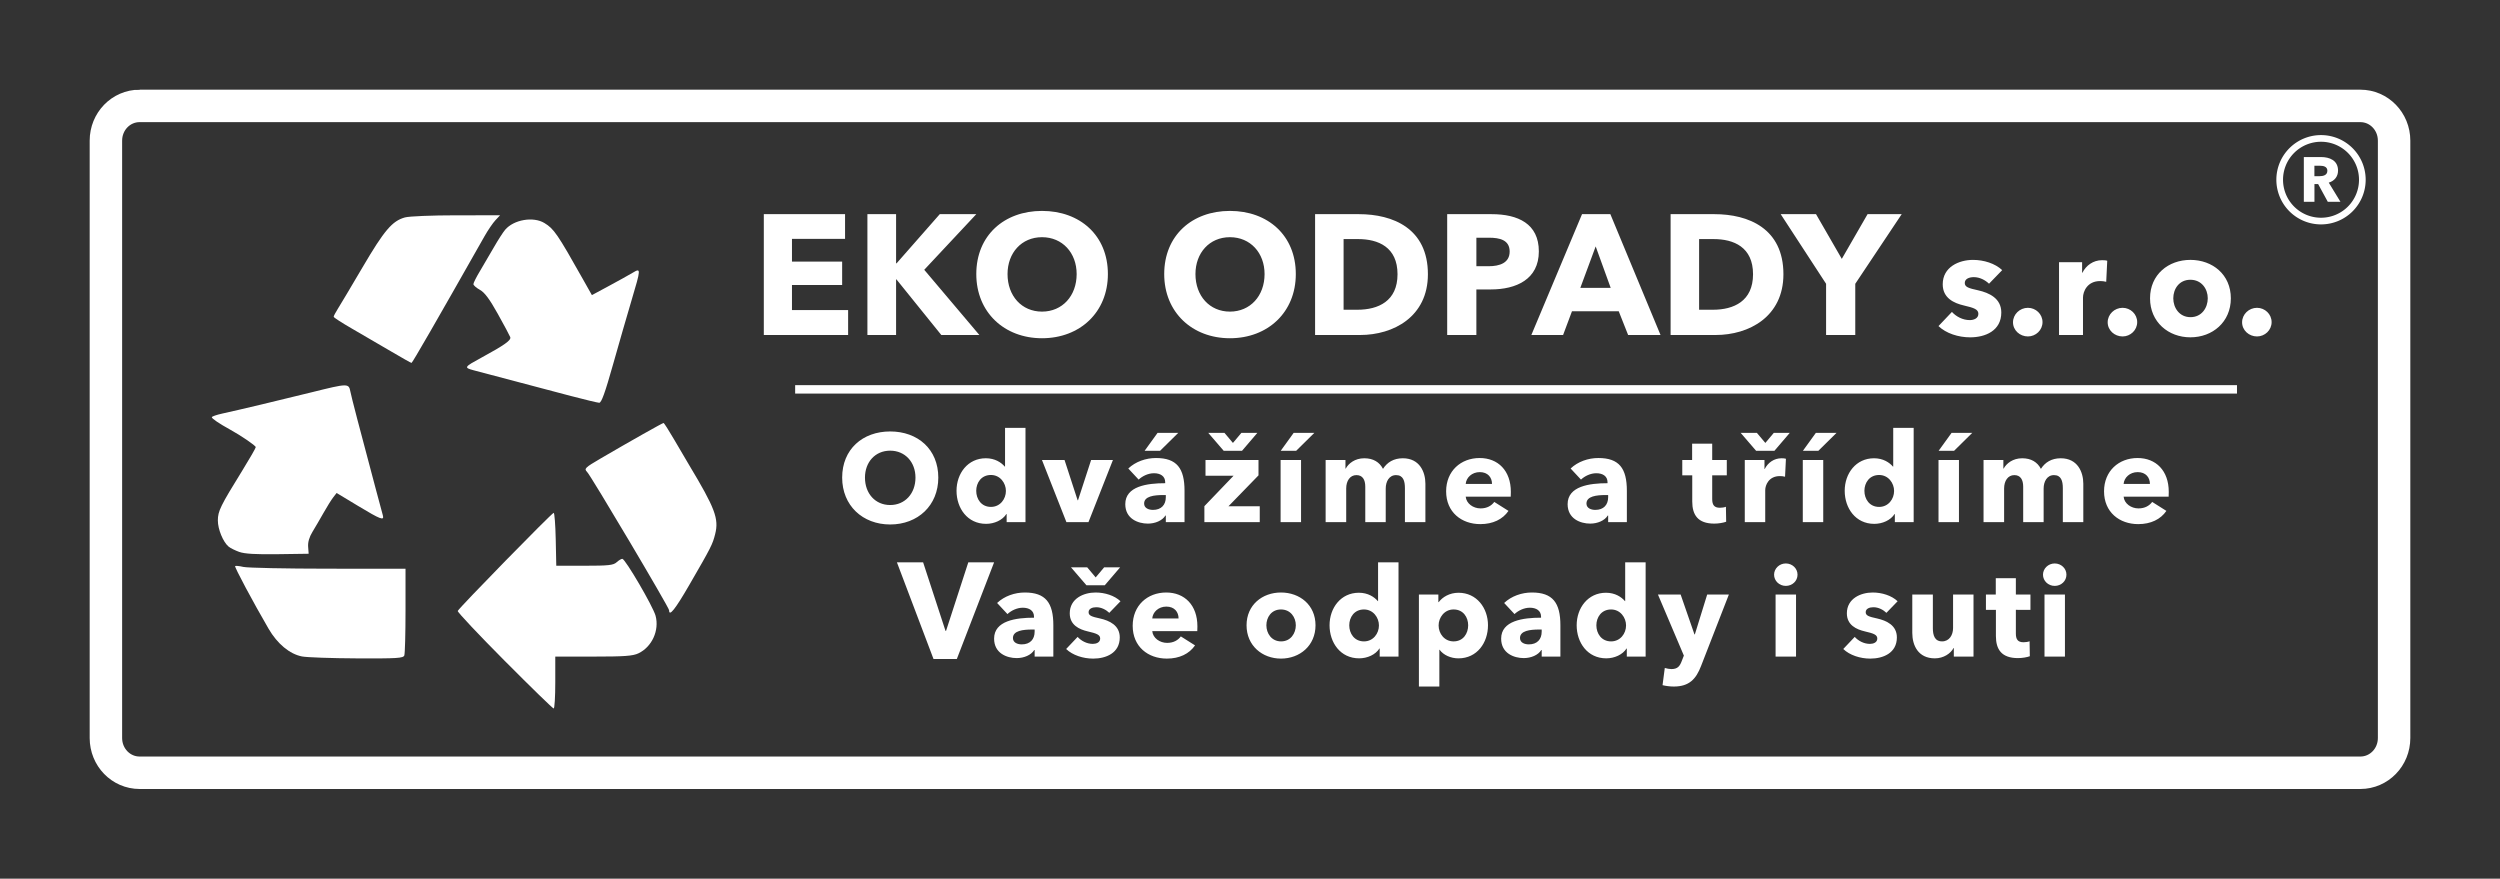
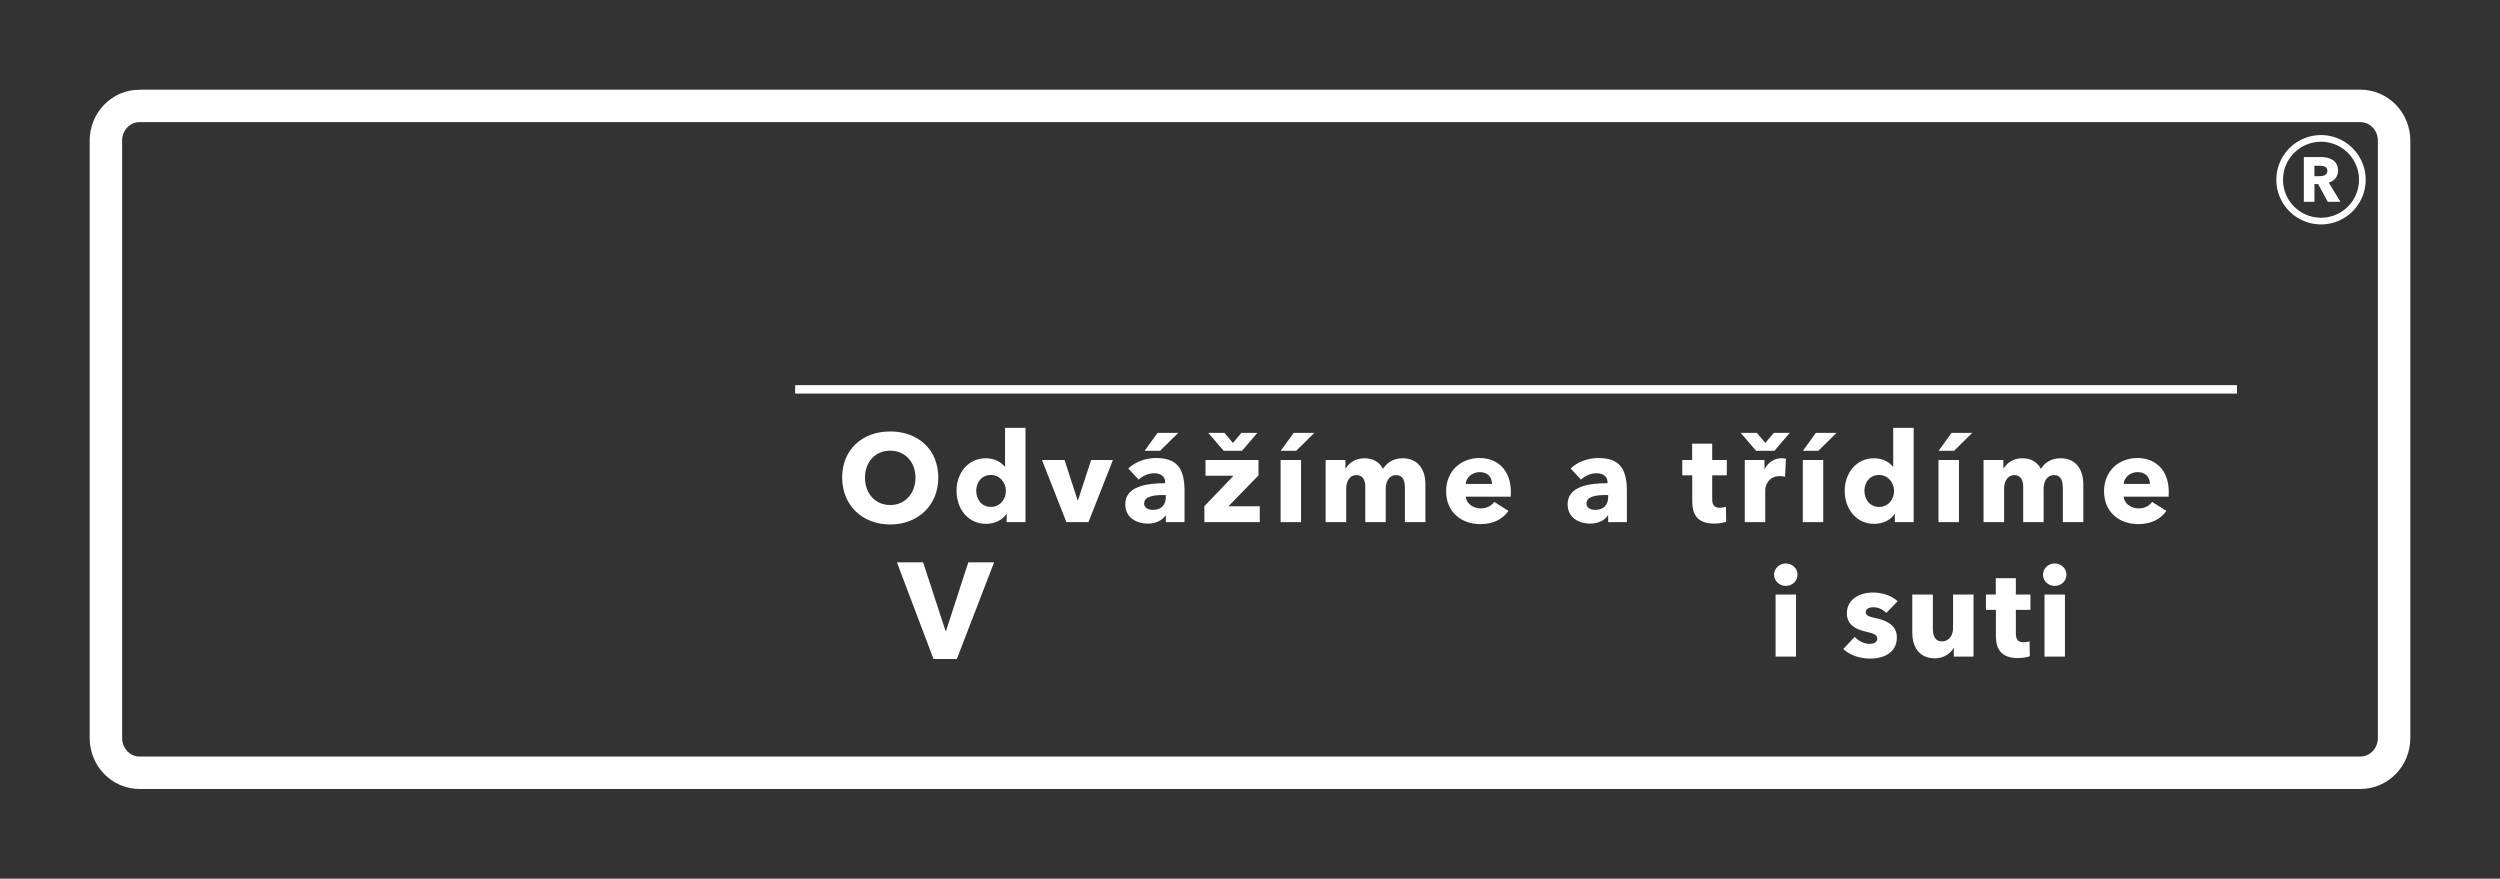
<svg xmlns="http://www.w3.org/2000/svg" width="278.769mm" height="97.978mm" viewBox="0 0 278.769 97.978" version="1.1" id="svg1">
  <rect x="0" y="0" width="278.769" height="97.978" fill="#333333" stroke="none" />
  <g id="layer1" transform="translate(-5.276,-56.011)">&gt;
        <g id="g6">
-       <path style="font-size:8.988px;line-height:1;font-family:'DIN 1451 Engschrift';-inkscape-font-specification:'DIN 1451 Engschrift';text-align:center;text-anchor:middle;fill:#fff;fill-opacity:1;stroke-width:0.223" d="m 61.539,129.685 c -2.915,-2.932 -5.265,-5.428 -5.222,-5.547 0.115,-0.316 10.506,-10.943 10.7,-10.943 0.09,0 0.192,1.328 0.227,2.95 l 0.062,2.95 h 3.15 c 2.688,0 3.213,-0.057 3.58,-0.39 0.236,-0.214 0.522,-0.386 0.635,-0.381 0.335,0.016 3.431,5.32 3.708,6.352 0.436,1.63 -0.406,3.471 -1.916,4.187 -0.622,0.295 -1.55,0.362 -5.016,0.362 h -4.253 v 2.895 c 0,1.592 -0.08,2.895 -0.177,2.895 -0.098,0 -2.563,-2.399 -5.478,-5.331 z m -22.591,-0.475 c -1.379,-0.271 -2.746,-1.407 -3.73,-3.1 -1.746,-3.002 -3.817,-6.883 -3.724,-6.976 0.053,-0.053 0.468,-0.011 0.921,0.094 0.453,0.105 4.706,0.194 9.452,0.197 l 8.628,0.005 v 4.658 c 0,2.562 -0.061,4.816 -0.135,5.01 -0.118,0.308 -0.78,0.349 -5.288,0.328 -2.834,-0.013 -5.59,-0.11 -6.123,-0.215 z m 40.938,-5.155 c 0,-0.298 -8.706,-14.978 -9.14,-15.413 -0.366,-0.367 -0.252,-0.481 1.514,-1.512 3.211,-1.876 6.893,-3.954 7.005,-3.954 0.062,0 0.592,0.827 1.178,1.837 0.586,1.01 1.337,2.288 1.668,2.839 2.903,4.831 3.344,5.997 2.912,7.712 -0.292,1.159 -0.436,1.443 -2.859,5.631 -1.607,2.778 -2.278,3.621 -2.278,2.861 z m -47.93,-6.499 c -0.46,-0.166 -0.994,-0.432 -1.185,-0.591 -0.618,-0.513 -1.206,-1.945 -1.202,-2.926 0.004,-1.038 0.28,-1.599 2.742,-5.584 0.816,-1.321 1.484,-2.484 1.484,-2.583 0,-0.168 -1.63,-1.282 -2.889,-1.974 -1.175,-0.646 -2.01,-1.211 -2.01,-1.361 0,-0.086 0.526,-0.271 1.169,-0.411 1.834,-0.4 6.43,-1.493 9.978,-2.375 4.045,-1.005 4.121,-1.006 4.302,-0.082 0.129,0.659 0.974,3.903 2.829,10.855 0.376,1.408 0.732,2.736 0.792,2.95 0.175,0.63 -0.243,0.471 -2.766,-1.051 l -2.388,-1.441 -0.383,0.494 c -0.211,0.272 -0.694,1.045 -1.073,1.719 -0.38,0.674 -0.935,1.625 -1.234,2.115 -0.36,0.589 -0.525,1.155 -0.486,1.67 l 0.058,0.779 -3.451,0.049 c -2.45,0.035 -3.693,-0.039 -4.288,-0.253 z m 37.019,-17.379 c -4.067,-1.069 -9.761,-2.574 -10.881,-2.876 -1.11,-0.3 -1.077,-0.353 0.861,-1.408 2.593,-1.412 3.348,-1.95 3.217,-2.292 -0.07,-0.184 -0.697,-1.355 -1.394,-2.604 -0.92,-1.649 -1.465,-2.378 -1.99,-2.667 -0.398,-0.219 -0.724,-0.506 -0.724,-0.638 0,-0.132 0.328,-0.786 0.729,-1.452 0.401,-0.666 1.101,-1.863 1.556,-2.659 0.455,-0.796 1.021,-1.675 1.258,-1.953 0.964,-1.129 3.14,-1.5 4.377,-0.746 1.066,0.65 1.435,1.188 4.322,6.314 l 0.971,1.723 1.91,-1.029 c 1.051,-0.566 2.236,-1.224 2.634,-1.463 0.941,-0.564 0.938,-0.488 -0.128,3.09 -0.469,1.572 -1.395,4.785 -2.06,7.141 -0.892,3.163 -1.295,4.278 -1.542,4.266 -0.184,-0.009 -1.586,-0.345 -3.117,-0.748 z M 48.825,95.162 c -1.225,-0.724 -3.151,-1.847 -4.282,-2.496 -1.13,-0.649 -2.057,-1.248 -2.06,-1.331 -0.003,-0.083 0.207,-0.484 0.465,-0.891 0.258,-0.406 1.507,-2.504 2.774,-4.66 2.409,-4.1 3.291,-5.134 4.71,-5.529 0.468,-0.13 3.004,-0.234 5.723,-0.235 l 4.882,-0.002 -0.518,0.552 c -0.285,0.304 -0.829,1.099 -1.208,1.769 -5.421,9.57 -8.057,14.145 -8.149,14.142 -0.061,-0.002 -1.113,-0.595 -2.338,-1.319 z" id="path302" />
      <g id="text2" style="font-size:19.032px;line-height:1.2;font-family:'DIN 1451 Engschrift';-inkscape-font-specification:'DIN 1451 Engschrift';text-align:center;text-anchor:middle;fill:#fff;stroke-width:0.344" aria-label="EKO ODPADY s.r.o." transform="translate(-8.467)">
-         <path style="font-weight:bold;font-family:'Avenir Next LT Pro';-inkscape-font-specification:'Avenir Next LT Pro, Bold'" d="m 108.315,93.365 v -2.779 h -6.261 v -2.798 h 5.595 v -2.607 h -5.595 v -2.531 h 5.919 v -2.76 h -9.059 v 13.475 z m 14.635,0 -6.147,-7.27 5.805,-6.204 h -4.073 l -4.815,5.481 h -0.057 v -5.481 h -3.197 v 13.475 h 3.197 v -6.204 h 0.038 l 5.005,6.204 z m 14.331,-6.794 c 0,-4.32 -3.121,-7.042 -7.346,-7.042 -4.206,0 -7.327,2.722 -7.327,7.042 0,4.263 3.121,7.156 7.327,7.156 4.225,0 7.346,-2.893 7.346,-7.156 z m -3.483,0 c 0,2.436 -1.599,4.187 -3.863,4.187 -2.265,0 -3.844,-1.751 -3.844,-4.187 0,-2.36 1.561,-4.111 3.844,-4.111 2.284,0 3.863,1.751 3.863,4.111 z m 24.437,0 c 0,-4.32 -3.121,-7.042 -7.346,-7.042 -4.206,0 -7.327,2.722 -7.327,7.042 0,4.263 3.121,7.156 7.327,7.156 4.225,0 7.346,-2.893 7.346,-7.156 z m -3.483,0 c 0,2.436 -1.599,4.187 -3.863,4.187 -2.265,0 -3.844,-1.751 -3.844,-4.187 0,-2.36 1.561,-4.111 3.844,-4.111 2.284,0 3.863,1.751 3.863,4.111 z m 18.213,0.019 c 0,-5.101 -3.882,-6.699 -7.708,-6.699 h -4.872 v 13.475 h 5.024 c 3.711,0 7.556,-2.036 7.556,-6.775 z m -3.388,0 c 0,3.007 -2.151,3.959 -4.472,3.959 h -1.542 v -7.879 h 1.618 c 2.246,0 4.396,0.894 4.396,3.921 z m 15.758,-2.55 c 0,-3.083 -2.322,-4.149 -5.272,-4.149 h -4.948 v 13.475 h 3.254 v -5.081 h 1.618 c 2.817,0 5.348,-1.123 5.348,-4.244 z m -3.254,0.019 c 0,1.275 -1.123,1.637 -2.341,1.637 h -1.37 v -3.178 h 1.427 c 1.161,0 2.284,0.247 2.284,1.542 z m 16.824,9.307 -5.595,-13.475 h -3.159 l -5.652,13.475 h 3.54 l 0.99,-2.645 h 5.215 l 1.047,2.645 z m -5.557,-5.253 h -3.388 l 1.713,-4.625 z m 19.26,-1.523 c 0,-5.101 -3.882,-6.699 -7.708,-6.699 h -4.872 v 13.475 h 5.024 c 3.711,0 7.556,-2.036 7.556,-6.775 z m -3.388,0 c 0,3.007 -2.151,3.959 -4.472,3.959 h -1.542 v -7.879 h 1.618 c 2.246,0 4.396,0.894 4.396,3.921 z m 16.577,-6.699 h -3.806 l -2.874,4.986 -2.874,-4.986 h -3.94 l 5.062,7.765 v 5.71 h 3.254 v -5.71 z" id="path5" />
-         <path style="font-weight:bold;font-size:16.292px;font-family:'Avenir Next LT Pro';-inkscape-font-specification:'Avenir Next LT Pro, Bold'" d="m 237.002,86.131 c -0.798,-0.749 -2.053,-1.14 -3.258,-1.14 -1.548,0 -3.373,0.782 -3.373,2.721 0,1.531 1.238,2.102 2.362,2.362 1.108,0.261 1.613,0.424 1.613,0.929 0,0.521 -0.521,0.701 -0.961,0.701 -0.782,0 -1.515,-0.391 -1.988,-0.912 l -1.499,1.58 c 0.847,0.815 2.216,1.255 3.535,1.255 1.662,0 3.47,-0.717 3.47,-2.77 0,-1.58 -1.352,-2.199 -2.59,-2.476 -1.043,-0.228 -1.483,-0.358 -1.483,-0.815 0,-0.472 0.505,-0.652 1.01,-0.652 0.652,0 1.271,0.326 1.694,0.733 z m 4.497,5.8 c 0,-0.896 -0.749,-1.597 -1.629,-1.597 -0.912,0 -1.662,0.733 -1.662,1.613 0,0.896 0.766,1.58 1.662,1.58 0.88,0 1.629,-0.701 1.629,-1.597 z m 7.217,-6.843 c -0.13,-0.049 -0.358,-0.065 -0.57,-0.065 -0.994,0 -1.792,0.587 -2.199,1.401 h -0.033 v -1.173 h -2.574 v 8.114 h 2.672 v -4.171 c 0,-0.668 0.472,-1.841 1.906,-1.841 0.212,0 0.44,0.016 0.684,0.081 z m 3.34,6.843 c 0,-0.896 -0.749,-1.597 -1.629,-1.597 -0.912,0 -1.662,0.733 -1.662,1.613 0,0.896 0.766,1.58 1.662,1.58 0.88,0 1.629,-0.701 1.629,-1.597 z m 10.443,-2.656 c 0,-2.656 -2.053,-4.285 -4.513,-4.285 -2.444,0 -4.497,1.629 -4.497,4.285 0,2.656 2.053,4.35 4.497,4.35 2.46,0 4.513,-1.694 4.513,-4.35 z m -2.574,0 c 0,1.043 -0.668,2.102 -1.922,2.102 -1.255,0 -1.922,-1.059 -1.922,-2.102 0,-1.043 0.652,-2.069 1.906,-2.069 1.254,0 1.939,1.026 1.939,2.069 z m 7.12,2.656 c 0,-0.896 -0.749,-1.597 -1.629,-1.597 -0.912,0 -1.662,0.733 -1.662,1.613 0,0.896 0.766,1.58 1.662,1.58 0.88,0 1.629,-0.701 1.629,-1.597 z" id="path6" />
-       </g>
-       <path id="rect4" style="font-size:8.988px;line-height:1;font-family:'DIN 1451 Engschrift';-inkscape-font-specification:'DIN 1451 Engschrift';text-align:center;text-anchor:middle;fill:#fff;stroke-width:3.825" d="M 93.942,98.958 H 254.717 V 99.898 H 93.942 Z" />
+         </g>
+       <path id="rect4" style="font-size:8.988px;line-height:1;font-family:'DIN 1451 Engschrift';-inkscape-font-specification:'DIN 1451 Engschrift';text-align:center;text-anchor:middle;fill:#fff;stroke-width:3.825" d="M 93.942,98.958 H 254.717 V 99.898 H 93.942 " />
      <g id="text6" style="font-weight:bold;font-size:13.905px;line-height:1;font-family:'Avenir Next LT Pro';-inkscape-font-specification:'Avenir Next LT Pro, Bold';text-align:center;letter-spacing:0.467px;text-anchor:middle;fill:#fff;stroke-width:2.977" aria-label="vaše odpady i suti" transform="translate(-1.058)">
-         <path style="stroke-width:2.977" d="m 121.704,126.446 c 0,0.862 -0.514,1.418 -1.432,1.418 -0.459,0 -0.987,-0.181 -0.987,-0.709 0,-0.82 1.126,-0.946 2.127,-0.946 h 0.292 z m -3.031,-1.961 c 0.417,-0.389 1.057,-0.709 1.71,-0.709 0.709,0 1.251,0.32 1.251,1.001 v 0.111 c -2.016,0 -4.45,0.334 -4.45,2.336 0,1.627 1.418,2.169 2.517,2.169 0.82,0 1.613,-0.334 1.961,-0.904 h 0.042 v 0.737 h 2.086 v -3.49 c 0,-2.517 -0.862,-3.657 -3.184,-3.657 -1.126,0 -2.28,0.403 -3.087,1.168 z m 12.606,-1.432 c -0.681,-0.64 -1.752,-0.973 -2.781,-0.973 -1.321,0 -2.878,0.667 -2.878,2.322 0,1.307 1.057,1.794 2.016,2.016 0.946,0.222 1.377,0.362 1.377,0.793 0,0.445 -0.445,0.598 -0.82,0.598 -0.667,0 -1.293,-0.334 -1.696,-0.779 l -1.279,1.349 c 0.723,0.695 1.891,1.071 3.017,1.071 1.418,0 2.962,-0.612 2.962,-2.364 0,-1.349 -1.154,-1.877 -2.211,-2.114 -0.89,-0.195 -1.265,-0.306 -1.265,-0.695 0,-0.403 0.431,-0.556 0.862,-0.556 0.556,0 1.085,0.278 1.446,0.626 z m -0.042,-3.782 h -1.78 l -0.946,1.126 -0.946,-1.126 h -1.808 l 1.724,2.002 h 2.044 z m 3.582,5.701 c 0.056,-0.709 0.695,-1.321 1.571,-1.321 0.904,0 1.363,0.598 1.363,1.321 z m 5.034,0.876 c 0,-2.364 -1.432,-3.768 -3.476,-3.768 -2.1,0 -3.74,1.446 -3.74,3.713 0,2.336 1.724,3.657 3.81,3.657 1.404,0 2.489,-0.528 3.143,-1.474 l -1.585,-1.001 c -0.306,0.417 -0.806,0.723 -1.53,0.723 -0.82,0 -1.585,-0.542 -1.655,-1.307 h 5.02 c 0.014,-0.167 0.014,-0.362 0.014,-0.542 z m 13.171,-0.111 c 0,-2.267 -1.752,-3.657 -3.852,-3.657 -2.086,0 -3.838,1.39 -3.838,3.657 0,2.267 1.752,3.713 3.838,3.713 2.1,0 3.852,-1.446 3.852,-3.713 z m -2.197,0 c 0,0.89 -0.57,1.794 -1.641,1.794 -1.071,0 -1.641,-0.904 -1.641,-1.794 0,-0.89 0.556,-1.766 1.627,-1.766 1.071,0 1.655,0.876 1.655,1.766 z m 11.452,3.49 v -10.512 h -2.28 v 4.324 h -0.028 c -0.389,-0.459 -1.098,-0.932 -2.114,-0.932 -2.016,0 -3.268,1.696 -3.268,3.629 0,1.933 1.21,3.685 3.295,3.685 0.918,0 1.822,-0.403 2.267,-1.098 h 0.028 v 0.904 z m -2.183,-3.476 c 0,0.904 -0.64,1.78 -1.669,1.78 -1.085,0 -1.641,-0.89 -1.641,-1.794 0,-0.89 0.556,-1.766 1.641,-1.766 1.029,0 1.669,0.904 1.669,1.78 z m 12.161,-0.014 c 0,-1.933 -1.265,-3.629 -3.282,-3.629 -1.015,0 -1.794,0.487 -2.211,1.043 h -0.042 v -0.848 h -2.169 v 10.262 h 2.28 v -4.102 h 0.028 c 0.431,0.598 1.251,0.959 2.1,0.959 2.086,0 3.295,-1.752 3.295,-3.685 z m -2.211,0 c 0,0.904 -0.542,1.794 -1.627,1.794 -1.029,0 -1.669,-0.876 -1.669,-1.78 0,-0.876 0.64,-1.78 1.669,-1.78 1.085,0 1.627,0.876 1.627,1.766 z m 8.198,0.709 c 0,0.862 -0.514,1.418 -1.432,1.418 -0.459,0 -0.987,-0.181 -0.987,-0.709 0,-0.82 1.126,-0.946 2.127,-0.946 h 0.292 z m -3.031,-1.961 c 0.417,-0.389 1.057,-0.709 1.71,-0.709 0.709,0 1.251,0.32 1.251,1.001 v 0.111 c -2.016,0 -4.45,0.334 -4.45,2.336 0,1.627 1.418,2.169 2.517,2.169 0.82,0 1.613,-0.334 1.961,-0.904 h 0.042 v 0.737 h 2.086 v -3.49 c 0,-2.517 -0.862,-3.657 -3.184,-3.657 -1.126,0 -2.28,0.403 -3.087,1.168 z m 14.622,4.742 v -10.512 h -2.28 v 4.324 h -0.028 c -0.389,-0.459 -1.098,-0.932 -2.114,-0.932 -2.016,0 -3.268,1.696 -3.268,3.629 0,1.933 1.21,3.685 3.295,3.685 0.918,0 1.822,-0.403 2.267,-1.098 h 0.028 v 0.904 z m -2.183,-3.476 c 0,0.904 -0.64,1.78 -1.669,1.78 -1.085,0 -1.641,-0.89 -1.641,-1.794 0,-0.89 0.556,-1.766 1.641,-1.766 1.029,0 1.669,0.904 1.669,1.78 z m 11.466,-3.448 h -2.419 l -1.377,4.45 h -0.042 l -1.543,-4.45 h -2.531 l 2.892,6.813 -0.222,0.57 c -0.222,0.598 -0.459,0.932 -1.168,0.932 -0.222,0 -0.514,-0.056 -0.737,-0.125 l -0.25,1.919 c 0.334,0.083 0.82,0.153 1.251,0.153 1.738,0 2.489,-0.848 3.045,-2.294 z" id="path2" />
        <path style="letter-spacing:0.359px;stroke-width:2.977" d="m 206.772,120.091 c 0,-0.695 -0.584,-1.251 -1.307,-1.251 -0.737,0 -1.307,0.584 -1.307,1.251 0,0.681 0.57,1.251 1.307,1.251 0.723,0 1.307,-0.542 1.307,-1.251 z m -0.167,9.136 v -6.925 h -2.28 v 6.925 z" id="path3" />
        <path style="stroke-width:2.977" d="m 217.933,123.053 c -0.681,-0.64 -1.752,-0.973 -2.781,-0.973 -1.321,0 -2.878,0.667 -2.878,2.322 0,1.307 1.057,1.794 2.016,2.016 0.946,0.222 1.377,0.362 1.377,0.793 0,0.445 -0.445,0.598 -0.82,0.598 -0.667,0 -1.293,-0.334 -1.696,-0.779 l -1.279,1.349 c 0.723,0.695 1.891,1.071 3.017,1.071 1.418,0 2.962,-0.612 2.962,-2.364 0,-1.349 -1.154,-1.877 -2.211,-2.114 -0.89,-0.195 -1.265,-0.306 -1.265,-0.695 0,-0.403 0.431,-0.556 0.862,-0.556 0.556,0 1.085,0.278 1.446,0.626 z m 8.463,6.174 v -6.925 h -2.28 v 3.74 c 0,0.793 -0.431,1.488 -1.224,1.488 -0.834,0 -1.029,-0.695 -1.029,-1.474 v -3.754 h -2.294 v 4.283 c 0,1.39 0.654,2.837 2.517,2.837 0.973,0 1.766,-0.542 2.086,-1.154 h 0.028 v 0.959 z m 6.349,-5.214 v -1.71 h -1.627 v -1.822 h -2.239 v 1.822 h -1.098 v 1.71 h 1.112 v 2.92 c 0,1.474 0.612,2.461 2.461,2.461 0.487,0 1.015,-0.097 1.321,-0.209 l -0.028,-1.669 c -0.167,0.07 -0.445,0.111 -0.667,0.111 -0.654,0 -0.862,-0.334 -0.862,-0.973 v -2.642 z m 4.013,-3.921 c 0,-0.695 -0.584,-1.251 -1.307,-1.251 -0.737,0 -1.307,0.584 -1.307,1.251 0,0.681 0.57,1.251 1.307,1.251 0.723,0 1.307,-0.542 1.307,-1.251 z m -0.167,9.136 v -6.925 h -2.28 v 6.925 z" id="path4" />
        <path style="font-size:15.221px;letter-spacing:0.336px;stroke-width:1.903" d="m 117.184,118.715 h -2.877 l -2.481,7.641 h -0.061 l -2.496,-7.641 h -2.922 l 4.079,10.776 h 2.603 z" id="text3" aria-label="V" />
      </g>
      <path style="font-weight:bold;font-size:13.905px;line-height:1;font-family:'Avenir Next LT Pro';-inkscape-font-specification:'Avenir Next LT Pro, Bold';text-align:center;letter-spacing:0.934px;text-anchor:middle;fill:#fff;stroke-width:2.977" d="m 109.904,109.266 c 0,-3.156 -2.28,-5.145 -5.367,-5.145 -3.073,0 -5.353,1.988 -5.353,5.145 0,3.115 2.28,5.228 5.353,5.228 3.087,0 5.367,-2.114 5.367,-5.228 z m -2.545,0 c 0,1.78 -1.168,3.059 -2.823,3.059 -1.655,0 -2.809,-1.279 -2.809,-3.059 0,-1.724 1.14,-3.003 2.809,-3.003 1.669,0 2.823,1.279 2.823,3.003 z m 12.267,4.964 v -10.512 h -2.28 v 4.324 h -0.028 c -0.389,-0.459 -1.098,-0.932 -2.114,-0.932 -2.016,0 -3.268,1.696 -3.268,3.629 0,1.933 1.21,3.685 3.295,3.685 0.918,0 1.822,-0.403 2.266,-1.098 h 0.028 v 0.904 z m -2.183,-3.476 c 0,0.904 -0.64,1.78 -1.669,1.78 -1.085,0 -1.641,-0.89 -1.641,-1.794 0,-0.89 0.556,-1.766 1.641,-1.766 1.029,0 1.669,0.904 1.669,1.78 z m 11.933,-3.448 h -2.433 l -1.46,4.491 h -0.042 l -1.46,-4.491 h -2.517 l 2.725,6.925 h 2.461 z m 5.898,4.144 c 0,0.862 -0.514,1.418 -1.432,1.418 -0.459,0 -0.987,-0.181 -0.987,-0.709 0,-0.82 1.126,-0.946 2.127,-0.946 h 0.292 z m -3.031,-1.961 c 0.417,-0.389 1.057,-0.709 1.71,-0.709 0.709,0 1.251,0.32 1.251,1.001 v 0.111 c -2.016,0 -4.45,0.334 -4.45,2.336 0,1.627 1.418,2.169 2.517,2.169 0.82,0 1.613,-0.334 1.961,-0.904 h 0.042 v 0.737 h 2.086 v -3.49 c 0,-2.517 -0.862,-3.657 -3.184,-3.657 -1.126,0 -2.28,0.403 -3.087,1.168 z m 4.422,-5.214 h -2.308 l -1.446,2.002 h 1.724 z m 9.083,9.956 v -1.766 h -3.49 l 3.351,-3.448 v -1.71 h -5.91 v 1.752 h 3.129 l -3.254,3.393 v 1.78 z m -0.264,-9.956 h -1.78 l -0.946,1.126 -0.946,-1.126 h -1.808 l 1.724,2.002 h 2.044 z m 4.869,9.956 v -6.925 h -2.28 v 6.925 z m 1.488,-9.956 h -2.308 l -1.446,2.002 h 1.724 z m 12.378,9.956 v -4.283 c 0,-1.307 -0.64,-2.837 -2.517,-2.837 -1.029,0 -1.752,0.459 -2.211,1.182 -0.389,-0.751 -1.085,-1.182 -2.086,-1.182 -1.043,0 -1.752,0.57 -2.072,1.154 h -0.028 v -0.959 h -2.211 v 6.925 h 2.294 v -3.754 c 0,-0.834 0.417,-1.488 1.14,-1.488 0.681,0 0.987,0.501 0.987,1.293 v 3.949 h 2.28 v -3.74 c 0,-0.779 0.375,-1.502 1.154,-1.502 0.806,0 0.987,0.667 0.987,1.46 v 3.782 z m 4.494,-4.255 c 0.056,-0.709 0.695,-1.321 1.571,-1.321 0.904,0 1.363,0.598 1.363,1.321 z m 5.034,0.876 c 0,-2.364 -1.432,-3.768 -3.476,-3.768 -2.1,0 -3.74,1.446 -3.74,3.713 0,2.336 1.724,3.657 3.81,3.657 1.404,0 2.489,-0.528 3.143,-1.474 l -1.585,-1.001 c -0.306,0.417 -0.806,0.723 -1.53,0.723 -0.82,0 -1.585,-0.542 -1.655,-1.307 h 5.02 c 0.014,-0.167 0.014,-0.362 0.014,-0.542 z m 10.851,0.598 c 0,0.862 -0.514,1.418 -1.432,1.418 -0.459,0 -0.987,-0.181 -0.987,-0.709 0,-0.82 1.126,-0.946 2.127,-0.946 h 0.292 z m -3.031,-1.961 c 0.417,-0.389 1.057,-0.709 1.71,-0.709 0.709,0 1.251,0.32 1.251,1.001 v 0.111 c -2.016,0 -4.45,0.334 -4.45,2.336 0,1.627 1.418,2.169 2.517,2.169 0.82,0 1.613,-0.334 1.961,-0.904 h 0.042 v 0.737 h 2.086 v -3.49 c 0,-2.517 -0.862,-3.657 -3.184,-3.657 -1.126,0 -2.28,0.403 -3.087,1.168 z m 16.26,-0.473 v -1.71 h -1.627 v -1.822 h -2.239 v 1.822 h -1.098 v 1.71 h 1.112 v 2.92 c 0,1.474 0.612,2.461 2.461,2.461 0.487,0 1.015,-0.097 1.321,-0.209 l -0.028,-1.669 c -0.167,0.07 -0.445,0.111 -0.667,0.111 -0.654,0 -0.862,-0.334 -0.862,-0.973 v -2.642 z m 6.594,-1.849 c -0.111,-0.042 -0.306,-0.056 -0.487,-0.056 -0.848,0 -1.53,0.501 -1.877,1.196 h -0.028 v -1.001 h -2.197 v 6.925 h 2.28 V 110.67 c 0,-0.57 0.403,-1.571 1.627,-1.571 0.181,0 0.375,0.014 0.584,0.07 z m 0.431,-2.892 h -1.78 l -0.946,1.126 -0.946,-1.126 h -1.808 l 1.724,2.002 h 2.044 z m 3.729,9.956 v -6.925 h -2.28 v 6.925 z m 1.488,-9.956 h -2.308 l -1.446,2.002 h 1.724 z m 8.596,9.956 v -10.512 h -2.28 v 4.324 h -0.028 c -0.389,-0.459 -1.098,-0.932 -2.114,-0.932 -2.016,0 -3.268,1.696 -3.268,3.629 0,1.933 1.21,3.685 3.295,3.685 0.918,0 1.822,-0.403 2.267,-1.098 h 0.028 v 0.904 z m -2.183,-3.476 c 0,0.904 -0.64,1.78 -1.669,1.78 -1.085,0 -1.641,-0.89 -1.641,-1.794 0,-0.89 0.556,-1.766 1.641,-1.766 1.029,0 1.669,0.904 1.669,1.78 z m 7.233,3.476 v -6.925 h -2.28 v 6.925 z m 1.488,-9.956 h -2.308 l -1.446,2.002 h 1.724 z m 12.378,9.956 v -4.283 c 0,-1.307 -0.64,-2.837 -2.517,-2.837 -1.029,0 -1.752,0.459 -2.211,1.182 -0.389,-0.751 -1.085,-1.182 -2.086,-1.182 -1.043,0 -1.752,0.57 -2.072,1.154 h -0.028 v -0.959 h -2.211 v 6.925 h 2.294 v -3.754 c 0,-0.834 0.417,-1.488 1.14,-1.488 0.681,0 0.987,0.501 0.987,1.293 v 3.949 h 2.28 v -3.74 c 0,-0.779 0.375,-1.502 1.154,-1.502 0.806,0 0.987,0.667 0.987,1.46 v 3.782 z m 4.494,-4.255 c 0.056,-0.709 0.695,-1.321 1.571,-1.321 0.904,0 1.363,0.598 1.363,1.321 z m 5.034,0.876 c 0,-2.364 -1.432,-3.768 -3.476,-3.768 -2.1,0 -3.74,1.446 -3.74,3.713 0,2.336 1.724,3.657 3.81,3.657 1.404,0 2.489,-0.528 3.143,-1.474 l -1.585,-1.001 c -0.306,0.417 -0.806,0.723 -1.53,0.723 -0.82,0 -1.585,-0.542 -1.655,-1.307 h 5.02 c 0.014,-0.167 0.014,-0.362 0.014,-0.542 z" id="text6-6" aria-label="Odvážíme a třídíme" />
      <path id="rect7" style="font-size:8.988px;line-height:1;font-family:'DIN 1451 Engschrift';-inkscape-font-specification:'DIN 1451 Engschrift';text-align:center;text-anchor:middle;fill:none;stroke:#fff;stroke-width:3.619" d="M 20.847,67.821 H 268.474 c 2.084,0 3.762,1.728 3.762,3.875 v 66.609 c 0,2.147 -1.678,3.875 -3.762,3.875 H 20.847 c -2.084,0 -3.762,-1.728 -3.762,-3.875 V 71.695 c 0,-2.147 1.678,-3.875 3.762,-3.875 z" />
      <path id="path1" style="fill:none;stroke:#fff;stroke-width:0.744" d="m 268.695,76.054 a 4.608,4.608 0 0 1 -4.608,4.608 4.608,4.608 0 0 1 -4.608,-4.608 4.608,4.608 0 0 1 4.608,-4.608 4.608,4.608 0 0 1 4.608,4.608 z" />
      <path style="font-weight:bold;font-size:7.05px;line-height:1;font-family:'Avenir Next LT Pro';-inkscape-font-specification:'Avenir Next LT Pro, Bold';text-align:center;letter-spacing:0.156px;text-anchor:middle;fill:#fff;stroke-width:1.176" d="m 266.254,78.513 -1.304,-2.136 c 0.642,-0.197 1.036,-0.677 1.036,-1.347 0,-1.142 -0.952,-1.509 -1.911,-1.509 h -1.904 v 4.992 h 1.184 v -1.981 h 0.409 l 1.079,1.981 z m -1.459,-3.462 c 0,0.508 -0.486,0.606 -0.874,0.606 h -0.571 v -1.163 h 0.642 c 0.36,0 0.804,0.092 0.804,0.557 z" id="text1" aria-label="R" />
    </g>
  </g>
</svg>